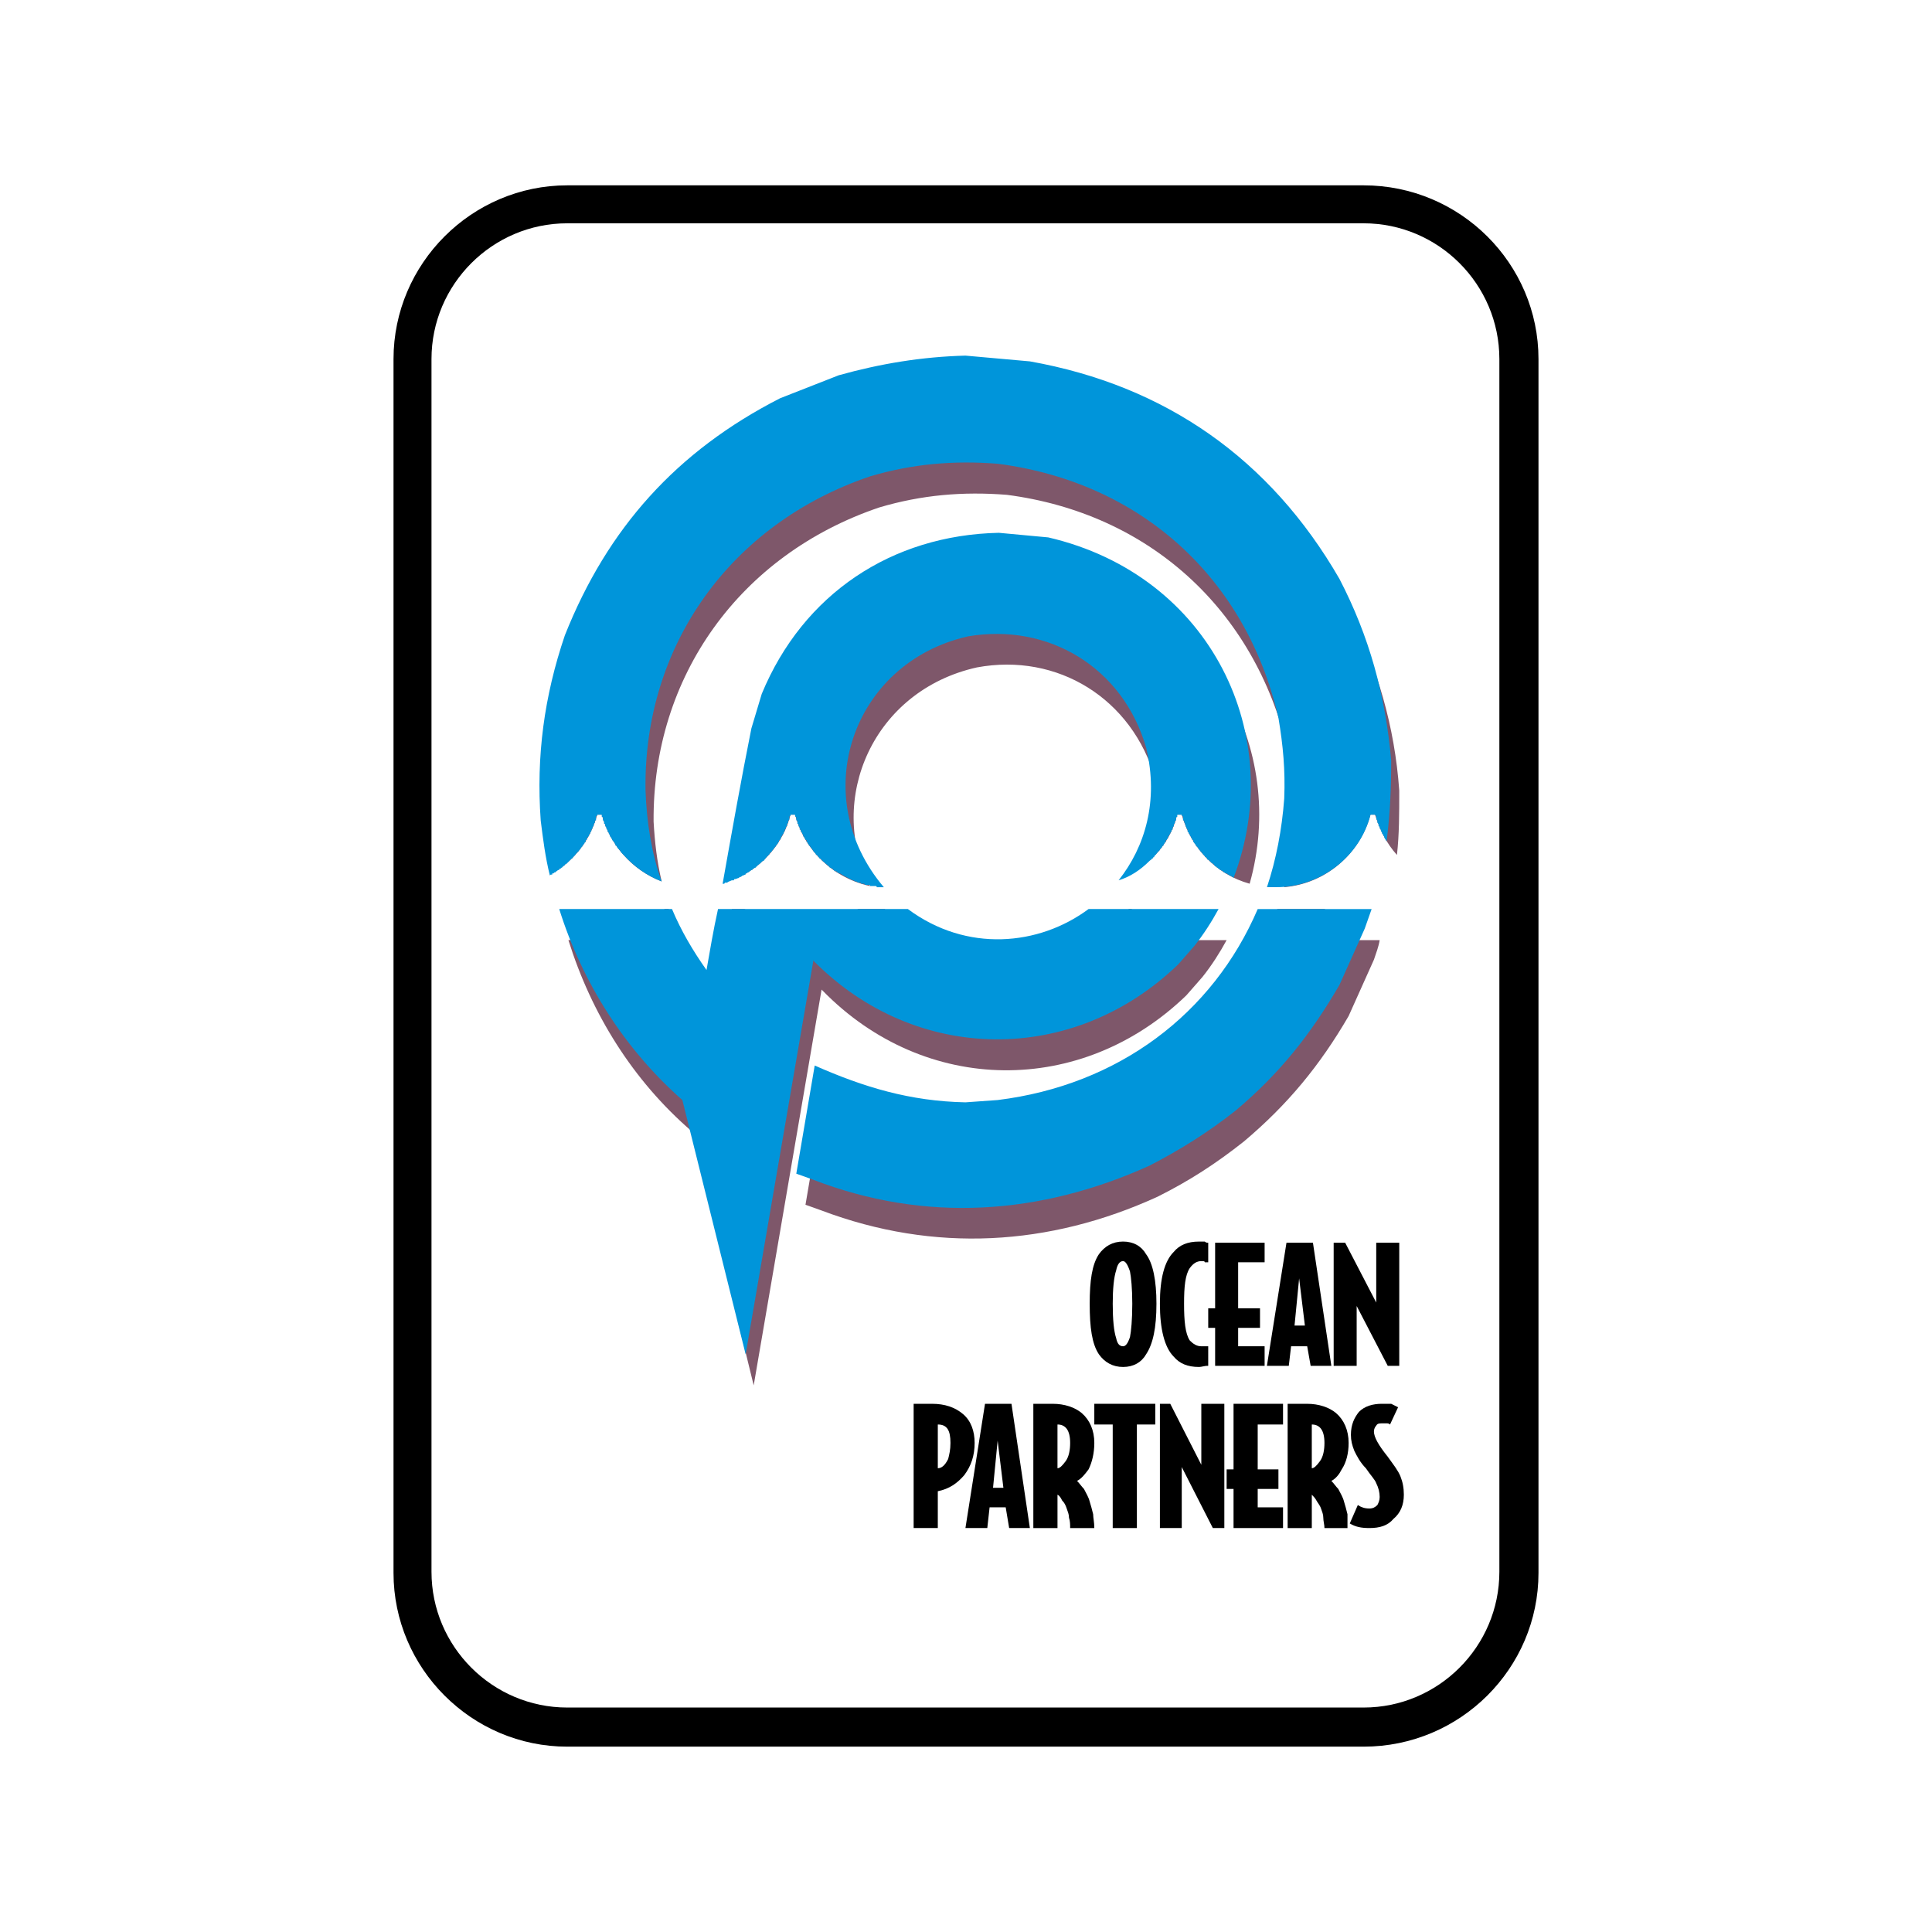
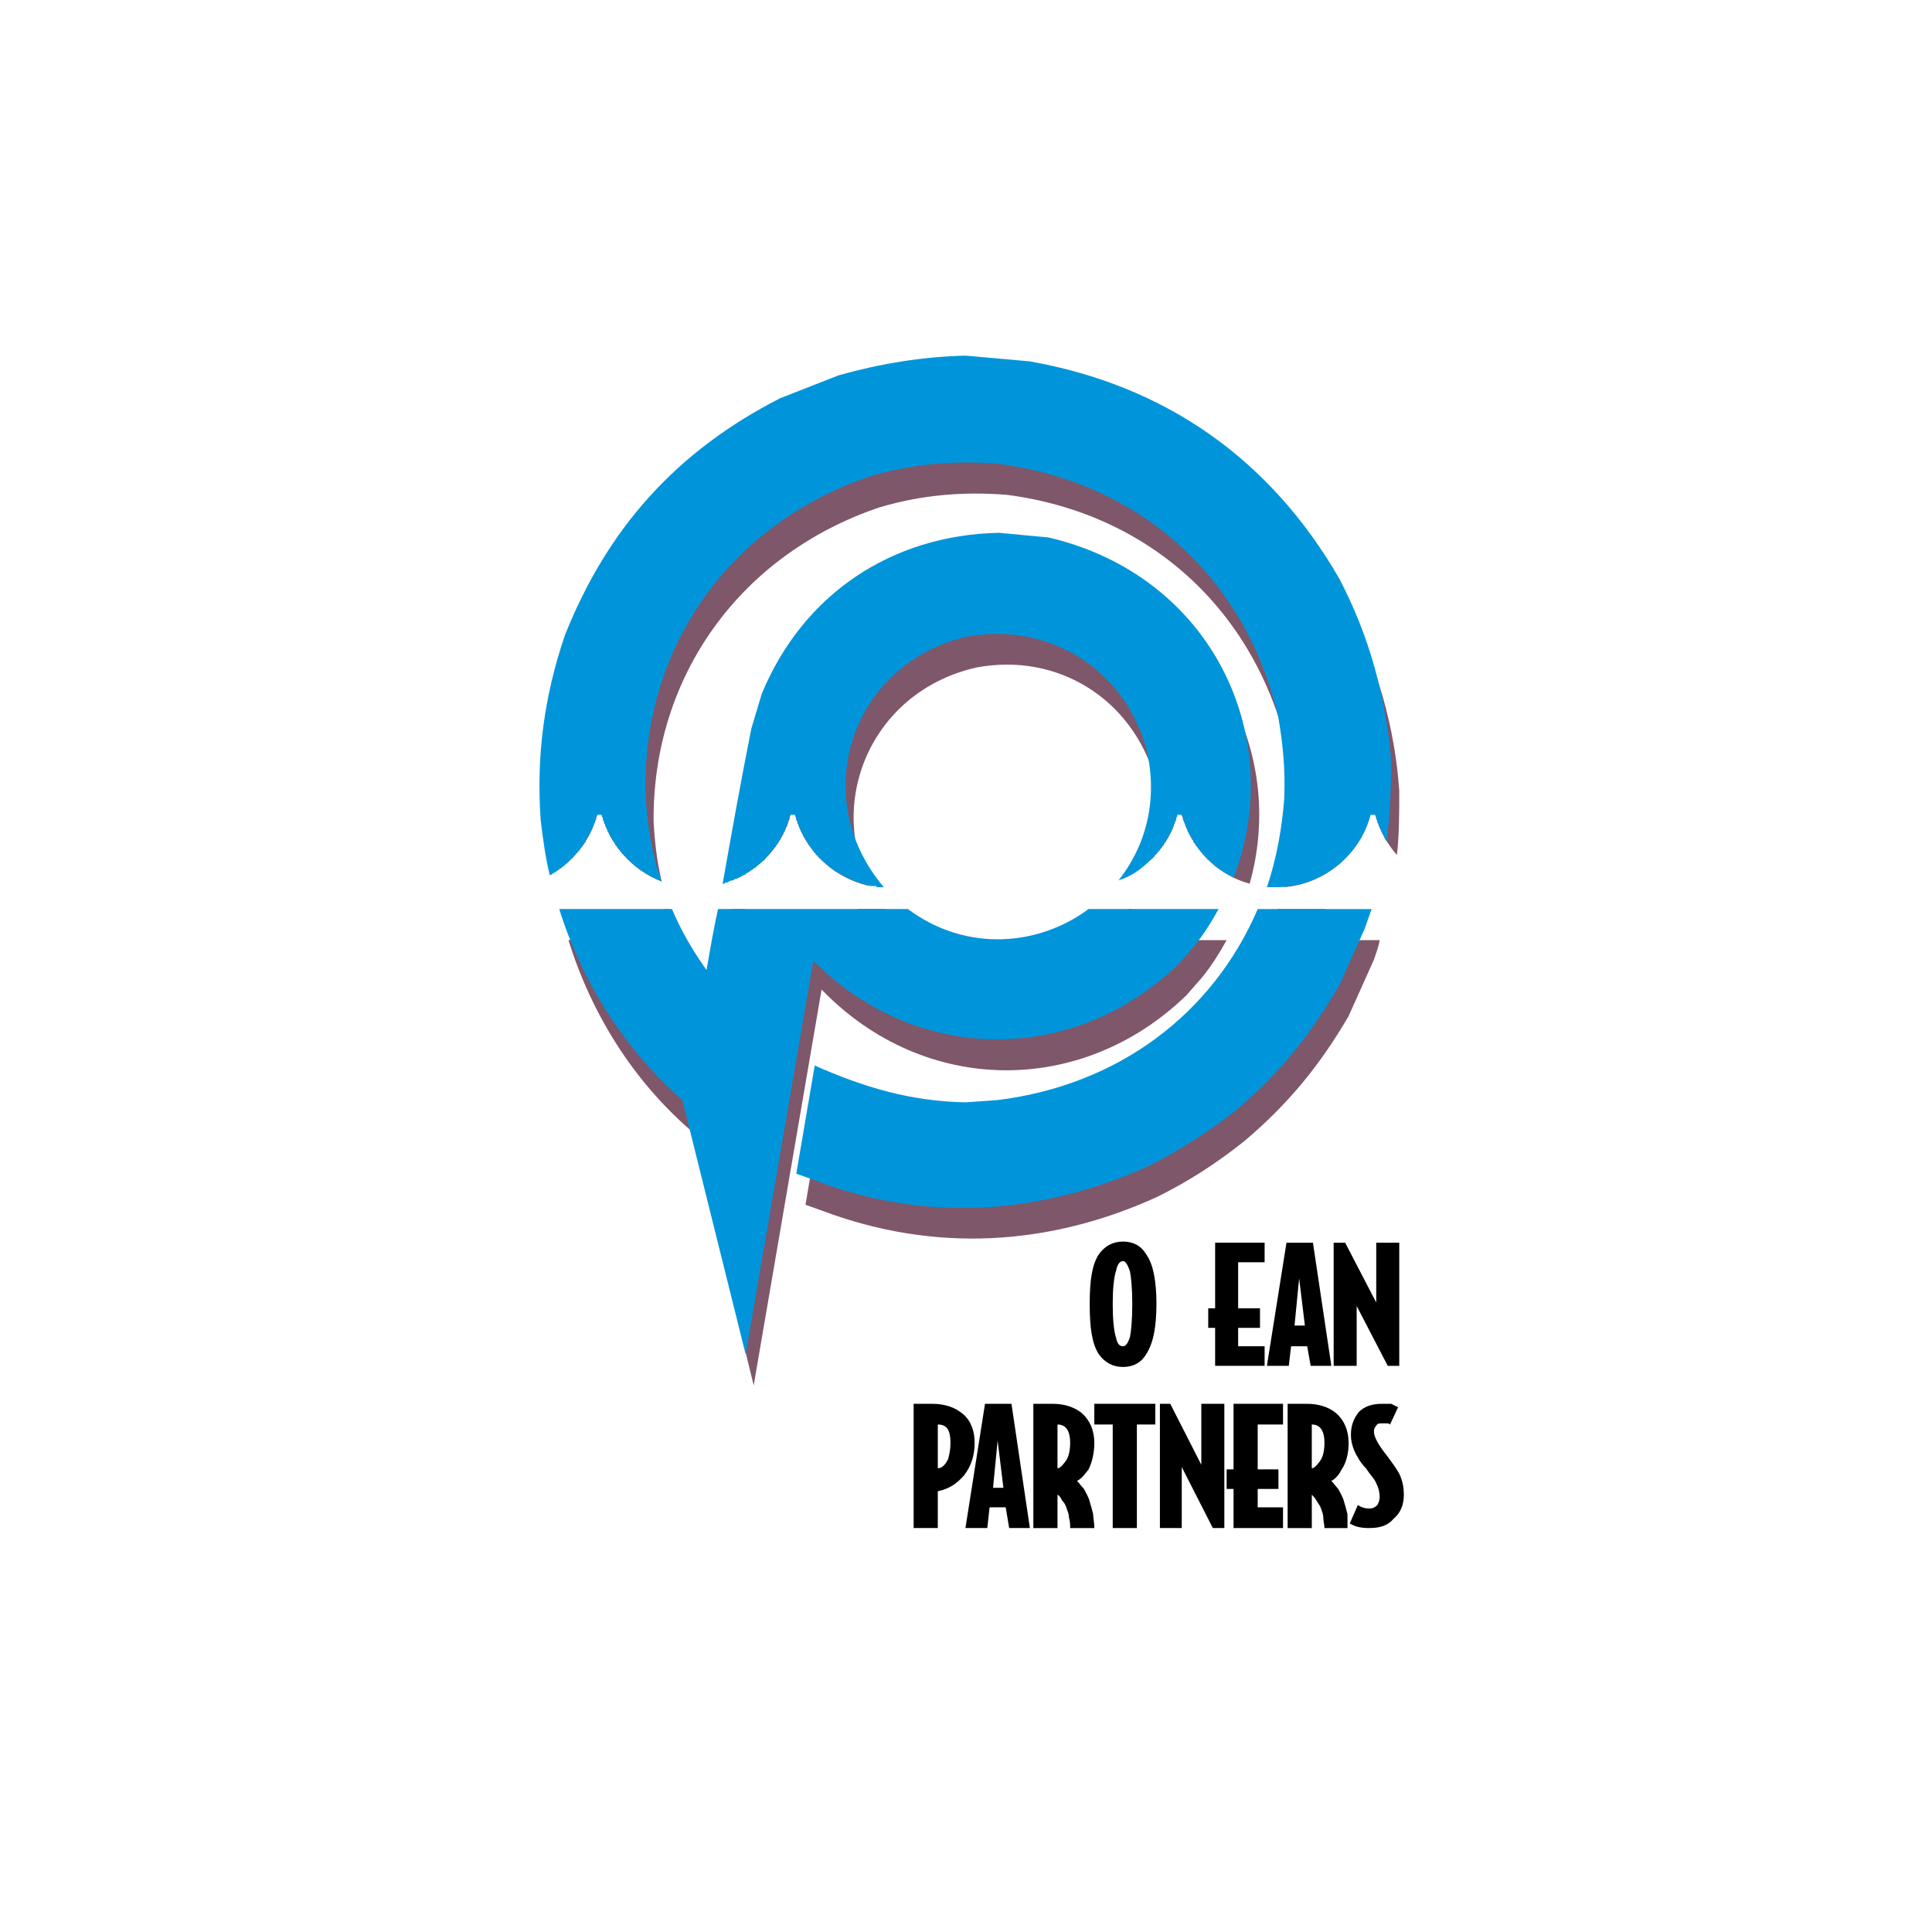
<svg xmlns="http://www.w3.org/2000/svg" version="1.0" id="Layer_1" x="0px" y="0px" width="192.756px" height="192.756px" viewBox="0 0 192.756 192.756" enable-background="new 0 0 192.756 192.756" xml:space="preserve">
  <g>
    <polygon fill-rule="evenodd" clip-rule="evenodd" fill="#FFFFFF" points="0,0 192.756,0 192.756,192.756 0,192.756 0,0  " />
    <polygon fill-rule="evenodd" clip-rule="evenodd" fill="#FFFFFF" stroke="#FFFFFF" stroke-width="0.071" stroke-miterlimit="2.613" points="   29.961,8.504 162.795,8.504 162.795,184.252 29.961,184.252 29.961,8.504  " />
    <path fill-rule="evenodd" clip-rule="evenodd" fill="#FFFFFF" stroke="#000000" stroke-width="4.460000e-04" stroke-miterlimit="2.613" d="   M56.597,22.279h79.447c7.463,0,13.548,6.084,13.548,13.545v120.992c0,7.462-6.085,13.546-13.548,13.546H56.597   c-7.462,0-13.547-6.084-13.547-13.546V35.824C43.05,28.363,49.135,22.279,56.597,22.279L56.597,22.279L56.597,22.279z" />
-     <path fill-rule="evenodd" clip-rule="evenodd" stroke="#000000" stroke-width="4.460000e-04" stroke-miterlimit="2.613" d="   M56.597,18.491h79.447c9.645,0,17.451,7.806,17.451,17.333v121.107c0,9.527-7.807,17.333-17.451,17.333H56.597   c-9.529,0-17.336-7.806-17.336-17.333V35.824C39.261,26.297,47.068,18.491,56.597,18.491L56.597,18.491L56.597,18.491z" />
    <path fill-rule="evenodd" clip-rule="evenodd" fill="#FFFFFF" stroke="#000000" stroke-width="4.460000e-04" stroke-miterlimit="2.613" d="   M56.597,22.279h79.447c7.463,0,13.548,6.084,13.548,13.545v120.992c0,7.462-6.085,13.546-13.548,13.546H56.597   c-7.462,0-13.547-6.084-13.547-13.546V35.824C43.05,28.363,49.135,22.279,56.597,22.279L56.597,22.279L56.597,22.279z" />
    <path fill-rule="evenodd" clip-rule="evenodd" fill="#7E576A" d="M97.125,38.58l6.429,0.459   c13.662,2.526,23.995,9.873,30.998,21.811c2.87,5.74,4.592,11.594,5.052,18.022c0,2.296,0,4.362-0.23,6.428   c-1.033-1.148-1.722-2.525-2.181-4.018h-0.459c-1.033,3.903-4.478,6.887-8.61,7.232c0.459-1.836,0.803-3.788,0.918-5.74   c0.115-2.87-0.229-5.281-0.574-8.036c-3.329-14.004-13.892-23.532-28.013-25.369c-4.363-0.344-8.496,0-12.744,1.263   c-13.892,4.707-22.617,16.875-22.502,31.338c0.115,2.066,0.344,4.018,0.804,5.969c-2.985-1.147-5.166-3.673-5.97-6.658h-0.459   c-0.689,2.525-2.296,4.592-4.478,5.854c-0.115-0.688-0.229-1.492-0.344-2.181c-0.459-6.429,0.344-12.397,2.411-18.481   c4.248-10.676,11.251-18.367,21.584-23.647l5.741-2.296C88.743,39.268,92.876,38.694,97.125,38.58L97.125,38.58L97.125,38.58z    M132.256,90.695c-1.264,0.574-2.641,0.918-4.019,0.918c-0.345,0-0.688,0-1.033,0c0.115-0.344,0.229-0.574,0.229-0.918H132.256   L132.256,90.695z M66.7,90.695c0.115,0.115,0.115,0.23,0.115,0.23c-0.229,0-0.344-0.115-0.574-0.23H66.7L66.7,90.695z    M137.651,93.795c-0.114,0.689-0.345,1.263-0.574,1.952l-2.525,5.625c-2.87,4.937-6.085,8.839-10.447,12.513   c-2.756,2.181-5.396,3.903-8.61,5.51c-10.793,4.937-22.273,5.625-33.524,1.378l-1.607-0.574l1.837-10.79   c4.822,2.181,9.414,3.559,14.925,3.673l3.33-0.229c11.939-1.492,21.469-8.725,25.831-19.056H137.651L137.651,93.795z    M67.848,93.795c0.918,2.181,2.067,4.133,3.444,6.084c0.459-2.066,0.804-4.018,1.148-6.084h18.943   c5.97,4.362,13.088,3.674,18.025,0h12.973c-0.688,1.263-1.492,2.526-2.41,3.674l-1.608,1.837   c-10.447,10.102-26.061,9.986-36.279-0.46l-0.115-0.114l-6.773,39.488l-6.2-25.369c-5.855-5.051-9.989-11.709-12.285-19.056H67.848   L67.848,93.795z M72.9,91.27c0.115-0.229,0.115-0.344,0.115-0.574h1.378C73.933,90.925,73.474,91.155,72.9,91.27L72.9,91.27   L72.9,91.27z M73.589,87.596c0.689-3.903,1.492-7.92,2.181-11.824c0.344-1.148,0.689-2.296,1.148-3.444   c4.133-9.987,12.858-15.841,23.65-16.071l4.937,0.459c15.271,3.559,22.962,18.022,19.173,31.453   c-3.329-0.918-5.854-3.559-6.773-6.887h-0.459c-0.345,1.492-1.148,2.984-2.296,4.132c0.574-2.295,0.688-4.936,0.114-7.691   c-2.296-8.036-9.759-12.627-17.795-11.135C87.136,68.885,82.429,79.676,86.792,88.4c-3.674-0.804-6.544-3.559-7.463-7.117H78.87   C78.181,84.038,76.229,86.333,73.589,87.596L73.589,87.596L73.589,87.596z M112.968,90.695c-0.229,0.115-0.345,0.23-0.574,0.23   c0.115,0,0.115-0.115,0.229-0.23H112.968L112.968,90.695z M88.284,90.695c0.229,0.345,0.459,0.574,0.689,0.918   c-1.263-0.115-2.411-0.344-3.444-0.918H88.284L88.284,90.695z" />
    <path fill-rule="evenodd" clip-rule="evenodd" fill="#0095DA" d="M96.321,35.48l6.429,0.574   c13.547,2.411,23.995,9.757,30.884,21.696c2.984,5.74,4.592,11.594,5.166,18.137c0,2.755-0.115,5.396-0.46,8.036   c-0.114-0.115-0.114-0.229-0.229-0.344l0,0c0-0.115,0-0.115,0-0.115c-0.114-0.115-0.114-0.115-0.114-0.115v-0.115   c0,0-0.115,0-0.115-0.115l0,0c0-0.115,0-0.115,0-0.115c-0.114,0-0.114-0.115-0.114-0.115v-0.115l0,0   c-0.115-0.115-0.115-0.115-0.115-0.115c0-0.115,0-0.115,0-0.115s0-0.115-0.114-0.115l0,0c0-0.115,0-0.115,0-0.229l0,0l-0.115-0.115   c0-0.115,0-0.115,0-0.115v-0.115l0,0c-0.115-0.115-0.115-0.115-0.115-0.229l0,0c0,0,0-0.115,0-0.229l0,0   c-0.114,0-0.114-0.115-0.114-0.115h-0.459c-1.033,4.132-4.938,7.232-9.414,7.232l0,0c-0.115,0-0.115,0-0.229,0l0,0h-0.115h-0.115   h-0.114h-0.115l0,0c-0.114,0-0.229,0-0.229,0c0.919-2.755,1.492-5.74,1.723-8.839c0.114-2.87-0.115-5.281-0.574-8.036   c-3.215-14.005-13.777-23.533-28.014-25.37c-4.362-0.344-8.496,0-12.743,1.263C72.9,52.24,64.174,64.408,64.404,78.872   c0.115,3.099,0.574,6.199,1.607,9.068l0,0c-1.493-0.574-2.755-1.492-3.789-2.64l0,0l-0.115-0.115l0,0   c-0.115-0.115-0.229-0.229-0.229-0.344l0,0c-0.115,0-0.115-0.115-0.115-0.115l0,0c-0.115,0-0.115-0.115-0.115-0.115   c-0.114-0.115-0.114-0.115-0.114-0.115s0,0,0-0.115c0,0,0,0-0.115,0c0-0.115-0.115-0.344-0.229-0.459l0,0   c-0.115-0.115-0.115-0.115-0.115-0.115c0-0.115,0-0.115,0-0.115c-0.115,0-0.115-0.115-0.115-0.115l0,0c0-0.115,0-0.115-0.115-0.115   c0-0.115,0-0.115,0-0.115l0,0c0-0.115-0.115-0.115-0.115-0.229l0,0c0-0.115,0-0.115-0.115-0.115V82.89c0,0,0,0,0-0.115   c0,0-0.115,0-0.115-0.115l0,0c0-0.115,0-0.115,0-0.115l-0.115-0.115l0,0c0-0.115,0-0.115,0-0.229h-0.115c0-0.115,0-0.115,0-0.115   v-0.115c0,0,0-0.115-0.115-0.115l0,0c0-0.115,0-0.115,0-0.229l0,0c0-0.115,0-0.115-0.115-0.115v-0.115v-0.115h-0.459v0.115   c-0.115,0-0.115,0-0.115,0.115v0.115l0,0c0,0.115,0,0.115,0,0.229c-0.115,0-0.115,0-0.115,0v0.115v0.115l-0.115,0.115l0,0   c0,0.115,0,0.115,0,0.229l0,0c-0.115,0-0.115,0.115-0.115,0.115l0,0c0,0.115,0,0.115-0.115,0.229l0,0v0.115   c0,0,0,0.115-0.115,0.115v0.115l0,0c0,0.115-0.115,0.115-0.115,0.115v0.115c0,0,0,0.115-0.115,0.115l0,0   c0,0.115,0,0.115-0.115,0.115c0,0.115,0,0.115,0,0.115v0.115h-0.115c0,0.115,0,0.115,0,0.229c0,0,0,0-0.115,0c0,0,0,0,0,0.115l0,0   c-0.115,0.115-0.115,0.115-0.115,0.115s0,0.115-0.115,0.115c0,0,0,0,0,0.115l0,0c-0.115,0-0.115,0.115-0.115,0.115l0,0   c-0.115,0.115-0.115,0.115-0.115,0.115c0,0.115,0,0.115-0.115,0.115c0,0,0,0,0,0.115c0,0,0,0-0.115,0v0.115   c-0.115,0-0.115,0-0.115,0c0,0.115,0,0.115,0,0.115c-0.115,0-0.115,0.115-0.115,0.115s0,0-0.115,0.115l0,0l-0.115,0.115l0,0   c0,0.115-0.115,0.115-0.115,0.115l0,0c-0.115,0.115-0.115,0.115-0.115,0.115l-0.115,0.115l0,0   c-0.115,0.115-0.115,0.115-0.115,0.115s0,0-0.115,0.115l0,0l-0.115,0.115c0,0,0,0-0.115,0v0.115h-0.115   c0,0.115,0,0.115-0.115,0.115l0,0c0,0.115-0.115,0.115-0.115,0.115s0,0-0.115,0.115l0,0h-0.115c0,0.115,0,0.115,0,0.115   c-0.115,0-0.115,0-0.229,0.114l0,0c0,0-0.115,0-0.115,0.115c0,0,0,0-0.115,0l0,0l-0.115,0.115h-0.115v0.115   c-0.115,0-0.115,0-0.115,0s-0.115,0-0.115,0.115c-0.459-1.837-0.689-3.673-0.918-5.51c-0.459-6.428,0.344-12.397,2.411-18.481   c4.248-10.676,11.136-18.367,21.469-23.647l5.855-2.296C87.825,36.284,91.958,35.595,96.321,35.48L96.321,35.48L96.321,35.48z    M57.975,84.611c-0.115,0.115-0.115,0.115-0.115,0.115L57.975,84.611L57.975,84.611z M136.848,90.695   c-0.229,0.689-0.459,1.263-0.688,1.952l-2.525,5.625c-2.871,4.936-5.971,8.839-10.333,12.512c-2.756,2.182-5.511,3.903-8.61,5.51   c-10.907,4.937-22.388,5.74-33.639,1.378l-1.607-0.574l1.837-10.79c4.937,2.181,9.529,3.559,15.04,3.673l3.214-0.229   c12.055-1.492,21.47-8.609,25.946-19.056H136.848L136.848,90.695z M67.045,90.695c0.918,2.182,2.066,4.133,3.444,6.084   c0.344-1.952,0.689-4.018,1.148-6.084H90.58c5.855,4.362,13.088,3.674,18.025,0h12.973c-0.688,1.263-1.492,2.525-2.411,3.674   l-1.606,1.837c-10.448,10.102-26.177,9.986-36.395-0.345v-0.115l-6.773,39.374l-6.314-25.369   c-5.741-5.051-9.989-11.709-12.285-19.056H67.045L67.045,90.695z M72.096,88.17c0.918-5.166,1.837-10.331,2.87-15.497   c0.345-1.148,0.689-2.296,1.033-3.444c4.133-9.987,12.974-15.842,23.651-16.071l4.937,0.459   c16.303,3.788,23.88,19.859,18.484,33.979l0,0c-0.115-0.115-0.115-0.115-0.115-0.115l0,0c-0.229-0.115-0.459-0.229-0.574-0.345l0,0   c-0.114,0-0.114,0-0.114,0l0,0c-0.115-0.115-0.115-0.115-0.229-0.115c0,0,0,0,0-0.115h-0.115l0,0   c-0.114-0.114-0.114-0.114-0.229-0.114l0,0c0-0.115,0-0.115-0.115-0.115l0,0c-0.114-0.115-0.114-0.115-0.114-0.115   s-0.115,0-0.115-0.115l0,0c-0.114,0-0.114,0-0.114,0c0-0.115-0.115-0.115-0.115-0.115v-0.115c-0.114,0-0.114,0-0.114,0   s0-0.115-0.115-0.115c0,0,0,0-0.114-0.115l0,0c0,0,0,0-0.115-0.115l0,0l-0.115-0.115c0,0,0,0-0.114,0c0-0.115,0-0.115,0-0.115   l-0.115-0.115l0,0c-0.114,0-0.114-0.115-0.114-0.115l0,0c-0.115-0.115-0.115-0.115-0.115-0.115l-0.114-0.115l0,0   c0-0.115-0.115-0.115-0.115-0.115v-0.115c-0.115,0-0.115,0-0.115,0c0-0.115,0-0.115,0-0.115c-0.114,0-0.114,0-0.114-0.115   c0,0,0,0-0.115-0.115l0,0c0,0,0-0.115-0.115-0.115l0,0c0-0.115,0-0.115-0.114-0.115c0-0.115,0-0.115,0-0.115s0,0-0.115-0.115l0,0   c0,0,0-0.115-0.114-0.115v-0.115c0,0,0,0,0-0.115c-0.115,0-0.115,0-0.115,0v-0.115c0,0,0,0-0.114-0.115c0,0,0,0,0-0.115l0,0   c-0.115,0-0.115-0.115-0.115-0.115v-0.115c0,0-0.114,0-0.114-0.115l0,0c0,0,0-0.115-0.115-0.115V82.89v-0.115l0,0   c-0.115-0.115-0.115-0.115-0.115-0.229l0,0c-0.114-0.115-0.114-0.229-0.114-0.344l0,0c-0.115-0.115-0.115-0.23-0.115-0.345h-0.114   c0-0.115,0-0.229,0-0.344s-0.115-0.115-0.115-0.115v-0.115h-0.459v0.115v0.115c-0.115,0-0.115,0-0.115,0.115l0,0   c0,0.115,0,0.115,0,0.229l0,0c-0.114,0-0.114,0.115-0.114,0.115v0.115c0,0,0,0.115-0.115,0.115l0,0c0,0.115,0,0.115,0,0.229l0,0   l-0.114,0.115l0,0c0,0.115,0,0.115,0,0.229c-0.115,0-0.115,0-0.115,0c0,0.115,0,0.115,0,0.115v0.115c-0.114,0-0.114,0-0.114,0.115   l0,0c0,0.115-0.115,0.115-0.115,0.229l0,0c0,0,0,0-0.114,0.115l0,0c0,0.115,0,0.115,0,0.115s0,0.115-0.115,0.115v0.115   c0,0,0,0-0.115,0c0,0.115,0,0.115,0,0.115v0.115c-0.114,0-0.114,0-0.114,0c0,0.115,0,0.115-0.115,0.229l0,0v0.115   c-0.114,0-0.114,0-0.114,0c0,0.115,0,0.115-0.115,0.229l0,0c0,0,0,0-0.114,0.115l0,0v0.115c-0.115,0-0.115,0-0.115,0.115   c0,0,0,0-0.114,0v0.115c0,0-0.115,0-0.115,0.115l0,0l-0.115,0.115l0,0c-0.114,0.115-0.114,0.115-0.114,0.115   c0,0.115,0,0.115-0.115,0.115l0,0c0,0.115,0,0.115-0.114,0.115c0,0.115-0.115,0.115-0.229,0.23l0,0   c-0.919,0.918-1.952,1.607-3.101,1.951c2.641-3.329,4.019-7.92,2.756-13.201c-2.297-8.035-9.759-12.512-17.795-11.135   c-11.596,2.64-16.073,15.956-8.381,25.025c-0.229,0-0.344,0-0.459,0l0,0h-0.115H87.48c0,0,0-0.115-0.115-0.115l0,0   c-0.115,0-0.115,0-0.229,0l0,0h-0.115c-0.115,0-0.115,0-0.115,0h-0.115c0-0.115,0-0.115,0-0.115c-0.115,0-0.115,0-0.23,0l0,0   c-0.115,0-0.115,0-0.115,0c-0.115,0-0.115,0-0.115,0l-0.115-0.115l0,0c-0.115,0-0.115,0-0.229,0l0,0c0,0-0.115,0-0.115-0.115   h-0.115h-0.115l0,0c-0.115,0-0.115-0.115-0.229-0.115l0,0h-0.115l0,0c-0.115-0.115-0.115-0.115-0.229-0.115l0,0   c-0.459-0.229-0.918-0.459-1.263-0.689c0,0,0,0-0.115,0c0,0,0,0-0.115-0.115l0,0h-0.115c0-0.115,0-0.115,0-0.115   c-0.115,0-0.115,0-0.229,0c0,0,0,0,0-0.114c0,0,0,0-0.115,0c0,0,0,0,0-0.115c-0.115,0-0.115,0-0.115,0l0,0   c-0.115-0.115-0.115-0.115-0.229-0.115l0,0c0-0.115,0-0.115-0.115-0.115c0,0,0,0,0-0.115h-0.115c0,0,0-0.115-0.115-0.115l0,0   l-0.115-0.115l0,0c-0.115-0.115-0.115-0.115-0.115-0.115s-0.115,0-0.115-0.115l0,0c0,0-0.115,0-0.115-0.115l0,0   c-0.115,0-0.115-0.115-0.115-0.115s0,0-0.115,0c0-0.115,0-0.115,0-0.115h-0.115c0-0.115,0-0.115,0-0.115   C81.511,85.3,81.511,85.3,81.511,85.3s0,0-0.115,0c0-0.115,0-0.115,0-0.115c-0.115-0.115-0.115-0.115-0.229-0.229l0,0   c0-0.115-0.115-0.115-0.115-0.229l-0.115-0.115c0,0-0.115-0.115-0.115-0.229c-0.115,0-0.115,0-0.115,0c0-0.115,0-0.115,0-0.115   l-0.115-0.115c0,0,0,0,0-0.115c0,0,0,0-0.115,0v-0.115c0,0,0,0,0-0.115c-0.115,0-0.115,0-0.115,0c0-0.115,0-0.115,0-0.115   c-0.115,0-0.115-0.115-0.115-0.115s0,0,0-0.115c0,0,0,0-0.115,0c0-0.115,0-0.115,0-0.115v-0.115c0,0-0.115,0-0.115-0.115l0,0   c0-0.115,0-0.115-0.115-0.115V82.89c0,0,0,0,0-0.115c0,0,0,0-0.115,0c0-0.115,0-0.115,0-0.115v-0.115c0,0,0,0-0.115-0.115   c0,0,0,0,0-0.115l0,0c0-0.115,0-0.115-0.115-0.115v-0.115c0,0,0,0,0-0.115c0,0,0,0,0-0.115h-0.115c0-0.115,0-0.115,0-0.115   c0-0.115,0-0.115,0-0.115v-0.115c0,0-0.115,0-0.115-0.115v-0.115H78.87v0.115c-0.115,0-0.115,0.115-0.115,0.115s0,0,0,0.115l0,0   c0,0.115,0,0.115,0,0.115c0,0.115-0.115,0.115-0.115,0.115v0.115c0,0,0,0,0,0.115c0,0,0,0-0.115,0.115l0,0c0,0.115,0,0.115,0,0.115   c0,0.115,0,0.115,0,0.115c-0.115,0-0.115,0.115-0.115,0.115l0,0c0,0.115,0,0.115-0.115,0.229l0,0c0,0.115,0,0.115,0,0.115   s0,0.115-0.115,0.115c0,0,0,0,0,0.115l0,0c0,0.115-0.115,0.115-0.115,0.115v0.115c0,0,0,0.115-0.115,0.115l0,0   c0,0.115,0,0.115,0,0.115c-0.115,0.115-0.115,0.115-0.115,0.115v0.115h-0.115c0,0.115,0,0.115,0,0.115v0.115   c-0.115,0-0.115,0-0.115,0.115c0,0,0,0-0.115,0.115l0,0c0,0,0,0.115-0.115,0.115c0,0,0,0,0,0.115l0,0   c-0.115,0-0.115,0.115-0.115,0.115l0,0c-0.115,0.115-0.115,0.115-0.115,0.115s0,0.115-0.115,0.115v0.115h-0.115v0.115h-0.115   c0,0.115,0,0.115,0,0.115L76.688,85.3c0,0,0,0-0.115,0.115l0,0l-0.115,0.115l0,0c0,0.115-0.115,0.115-0.115,0.115s0,0,0,0.115   c-0.115,0-0.115,0-0.115,0s0,0,0,0.115c-0.115,0-0.115,0-0.23,0.115l0,0c0,0,0,0-0.115,0.115l0,0l-0.115,0.115l0,0   c-0.115,0-0.115,0.115-0.115,0.115s0,0-0.115,0v0.115c-0.115,0-0.115,0-0.115,0.115c-0.115,0-0.115,0-0.115,0s0,0-0.115,0.115l0,0   h-0.115c0,0.115,0,0.115,0,0.115c-0.115,0-0.115,0-0.115,0l-0.115,0.114c0,0-0.115,0-0.115,0.115c0,0,0,0-0.115,0l0,0   c-0.115,0.115-0.115,0.115-0.115,0.115s0,0-0.115,0c0,0,0,0,0,0.115c-0.115,0-0.23,0.115-0.345,0.115l0,0   c-0.115,0.115-0.115,0.115-0.115,0.115c-0.115,0-0.115,0-0.115,0s0,0-0.115,0.115l0,0c-0.115,0-0.229,0.115-0.459,0.115l0,0   c0,0.115,0,0.115-0.115,0.115l0,0h-0.115l0,0c-0.229,0.115-0.345,0.115-0.459,0.229l0,0c-0.115,0-0.115,0-0.115,0h-0.115   c0,0,0,0.115-0.115,0.115l0,0H72.096L72.096,88.17L72.096,88.17z M78.066,83.349c0,0,0,0.115-0.115,0.115L78.066,83.349   L78.066,83.349z" />
    <path fill-rule="evenodd" clip-rule="evenodd" d="M115.379,130.069c0,2.411-0.345,4.019-1.033,5.051   c-0.459,0.804-1.263,1.263-2.297,1.263c-1.033,0-1.836-0.459-2.41-1.263c-0.689-1.032-0.919-2.64-0.919-5.051   c0-2.296,0.229-3.902,0.919-4.936c0.574-0.804,1.377-1.263,2.41-1.263c1.034,0,1.838,0.459,2.297,1.263   C115.034,126.052,115.379,127.773,115.379,130.069L115.379,130.069L115.379,130.069z M112.968,130.069   c0-1.492-0.115-2.64-0.229-3.214c-0.229-0.688-0.459-1.033-0.689-1.033c-0.344,0-0.573,0.345-0.688,0.918   c-0.229,0.689-0.345,1.837-0.345,3.329c0,1.607,0.115,2.755,0.345,3.444c0.115,0.574,0.345,0.804,0.688,0.804   c0.23,0,0.46-0.229,0.689-0.919C112.853,132.824,112.968,131.677,112.968,130.069L112.968,130.069L112.968,130.069z" />
-     <path fill-rule="evenodd" clip-rule="evenodd" d="M120.545,136.269h-0.114c-0.229,0-0.574,0.114-0.804,0.114   c-1.148,0-1.952-0.344-2.526-1.033c-0.918-0.918-1.377-2.755-1.377-5.28s0.459-4.247,1.377-5.165   c0.574-0.689,1.378-1.033,2.526-1.033c0.229,0,0.459,0,0.574,0c0.114,0.114,0.229,0.114,0.344,0.114v1.951   c-0.114,0-0.229,0-0.344,0c0-0.114-0.115-0.114-0.345-0.114c-0.46,0-0.804,0.229-1.148,0.688c-0.459,0.689-0.574,1.837-0.574,3.559   s0.115,2.985,0.574,3.674c0.345,0.345,0.688,0.574,1.148,0.574c0.115,0,0.229,0,0.459,0c0.115,0,0.115,0,0.229,0V136.269   L120.545,136.269z" />
    <polygon fill-rule="evenodd" clip-rule="evenodd" points="126.171,136.269 121.234,136.269 121.234,132.48 120.545,132.48    120.545,130.529 121.234,130.529 121.234,123.985 126.171,123.985 126.171,125.937 123.53,125.937 123.53,130.529 125.711,130.529    125.711,132.48 123.53,132.48 123.53,134.317 126.171,134.317 126.171,136.269  " />
    <path fill-rule="evenodd" clip-rule="evenodd" d="M132.829,136.269h-2.066l-0.344-1.951h-1.607l-0.229,1.951H126.4l1.952-12.283   h2.64L132.829,136.269L132.829,136.269z M130.189,132.251l-0.574-4.707l-0.459,4.707H130.189L130.189,132.251z" />
    <polygon fill-rule="evenodd" clip-rule="evenodd" points="139.604,136.269 138.455,136.269 135.355,130.299 135.355,136.269    133.06,136.269 133.06,123.985 134.207,123.985 137.307,129.955 137.307,123.985 139.604,123.985 139.604,136.269  " />
    <path fill-rule="evenodd" clip-rule="evenodd" d="M97.239,143.96c0,1.263-0.345,2.296-1.033,3.214   c-0.689,0.804-1.493,1.377-2.641,1.607v3.673h-2.411v-12.397h1.837c1.263,0,2.296,0.345,3.1,1.033   C96.895,141.778,97.239,142.812,97.239,143.96L97.239,143.96L97.239,143.96z M94.828,143.96c0-1.263-0.344-1.837-1.263-1.837v4.362   c0.344,0,0.689-0.229,1.033-0.919C94.713,145.107,94.828,144.648,94.828,143.96L94.828,143.96L94.828,143.96z" />
    <path fill-rule="evenodd" clip-rule="evenodd" d="M102.75,152.454h-2.066l-0.345-2.066h-1.607l-0.229,2.066h-2.181l1.952-12.397   h2.641L102.75,152.454L102.75,152.454z M100.109,148.437l-0.574-4.706l-0.459,4.706H100.109L100.109,148.437z" />
    <path fill-rule="evenodd" clip-rule="evenodd" d="M109.18,143.96c0,1.032-0.23,1.951-0.574,2.64   c-0.345,0.459-0.689,0.918-1.148,1.148c0.229,0.229,0.459,0.573,0.689,0.803c0.229,0.46,0.459,0.804,0.573,1.264   c0.115,0.344,0.229,0.804,0.345,1.262c0,0.345,0.115,0.804,0.115,1.378h-2.411c0-0.345,0-0.688-0.115-1.033   c0-0.345-0.114-0.574-0.229-0.918c-0.115-0.345-0.229-0.574-0.459-0.804c-0.115-0.229-0.23-0.459-0.46-0.574v3.329h-2.41v-12.397   h1.951c1.148,0,2.182,0.345,2.87,0.918C108.72,141.664,109.18,142.697,109.18,143.96L109.18,143.96L109.18,143.96z M106.769,143.96   c0-1.263-0.46-1.837-1.264-1.837v4.362c0.229,0,0.46-0.229,0.804-0.689C106.653,145.337,106.769,144.648,106.769,143.96   L106.769,143.96L106.769,143.96z" />
    <polygon fill-rule="evenodd" clip-rule="evenodd" points="115.264,142.123 113.427,142.123 113.427,152.454 111.016,152.454    111.016,142.123 109.18,142.123 109.18,140.057 115.264,140.057 115.264,142.123  " />
    <polygon fill-rule="evenodd" clip-rule="evenodd" points="122.152,152.454 121.005,152.454 117.904,146.37 117.904,152.454    115.724,152.454 115.724,140.057 116.757,140.057 119.856,146.141 119.856,140.057 122.152,140.057 122.152,152.454  " />
    <polygon fill-rule="evenodd" clip-rule="evenodd" points="128.008,152.454 123.071,152.454 123.071,148.551 122.382,148.551    122.382,146.6 123.071,146.6 123.071,140.057 128.008,140.057 128.008,142.123 125.481,142.123 125.481,146.6 127.549,146.6    127.549,148.551 125.481,148.551 125.481,150.388 128.008,150.388 128.008,152.454  " />
    <path fill-rule="evenodd" clip-rule="evenodd" d="M134.552,143.96c0,1.032-0.229,1.951-0.688,2.64   c-0.229,0.459-0.574,0.918-1.034,1.148c0.23,0.229,0.46,0.573,0.689,0.803c0.229,0.46,0.459,0.804,0.574,1.264   c0.114,0.344,0.229,0.804,0.345,1.262c0,0.345,0,0.804,0,1.378h-2.297c0-0.345-0.115-0.688-0.115-1.033s-0.114-0.574-0.229-0.918   c-0.114-0.345-0.344-0.574-0.459-0.804c-0.114-0.229-0.345-0.459-0.459-0.574v3.329h-2.411v-12.397h1.952   c1.147,0,2.181,0.345,2.87,0.918C134.093,141.664,134.552,142.697,134.552,143.96L134.552,143.96L134.552,143.96z M132.141,143.96   c0-1.263-0.459-1.837-1.263-1.837v4.362c0.229,0,0.459-0.229,0.804-0.689C132.025,145.337,132.141,144.648,132.141,143.96   L132.141,143.96L132.141,143.96z" />
    <path fill-rule="evenodd" clip-rule="evenodd" d="M140.062,149.125c0,1.033-0.344,1.837-1.033,2.411   c-0.574,0.688-1.378,0.918-2.411,0.918c-0.804,0-1.378-0.114-1.951-0.459l0.804-1.837c0.344,0.229,0.688,0.345,1.147,0.345   c0.345,0,0.574-0.115,0.804-0.345c0.115-0.229,0.229-0.459,0.229-0.804c0-0.459-0.114-0.918-0.345-1.377   c-0.114-0.345-0.573-0.804-1.033-1.492c-0.573-0.574-0.918-1.263-1.147-1.723c-0.229-0.573-0.345-1.032-0.345-1.606   c0-1.033,0.345-1.723,0.804-2.296c0.574-0.574,1.378-0.804,2.296-0.804c0.345,0,0.689,0,0.919,0   c0.229,0.115,0.459,0.229,0.688,0.345l-0.804,1.722c-0.114-0.115-0.229-0.115-0.345-0.115c-0.114,0-0.229,0-0.459,0   s-0.459,0-0.574,0.229c-0.114,0.115-0.229,0.345-0.229,0.574c0,0.574,0.46,1.378,1.378,2.525c0.574,0.804,1.033,1.378,1.264,1.952   C139.948,147.862,140.062,148.437,140.062,149.125L140.062,149.125L140.062,149.125z" />
  </g>
</svg>